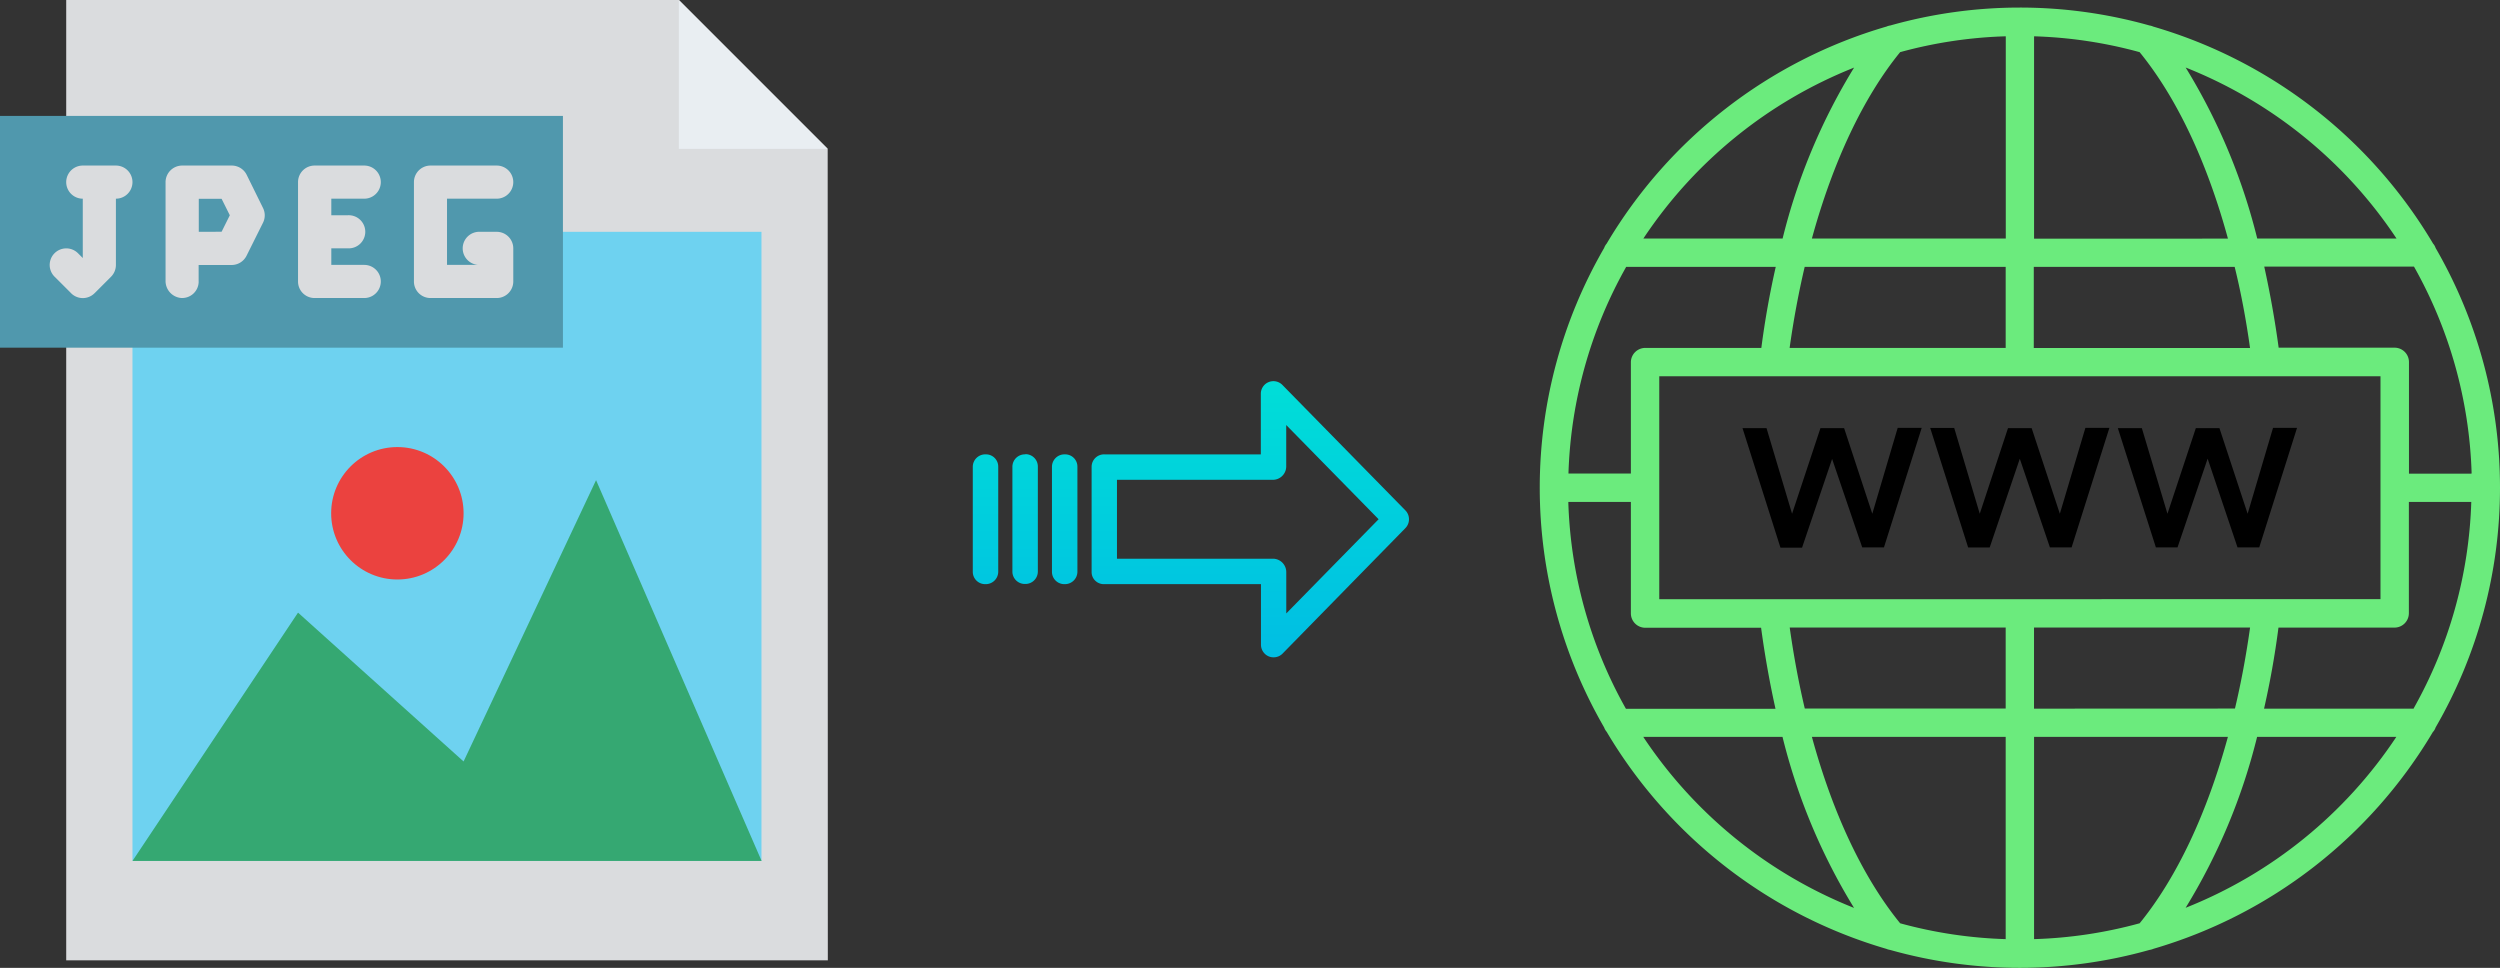
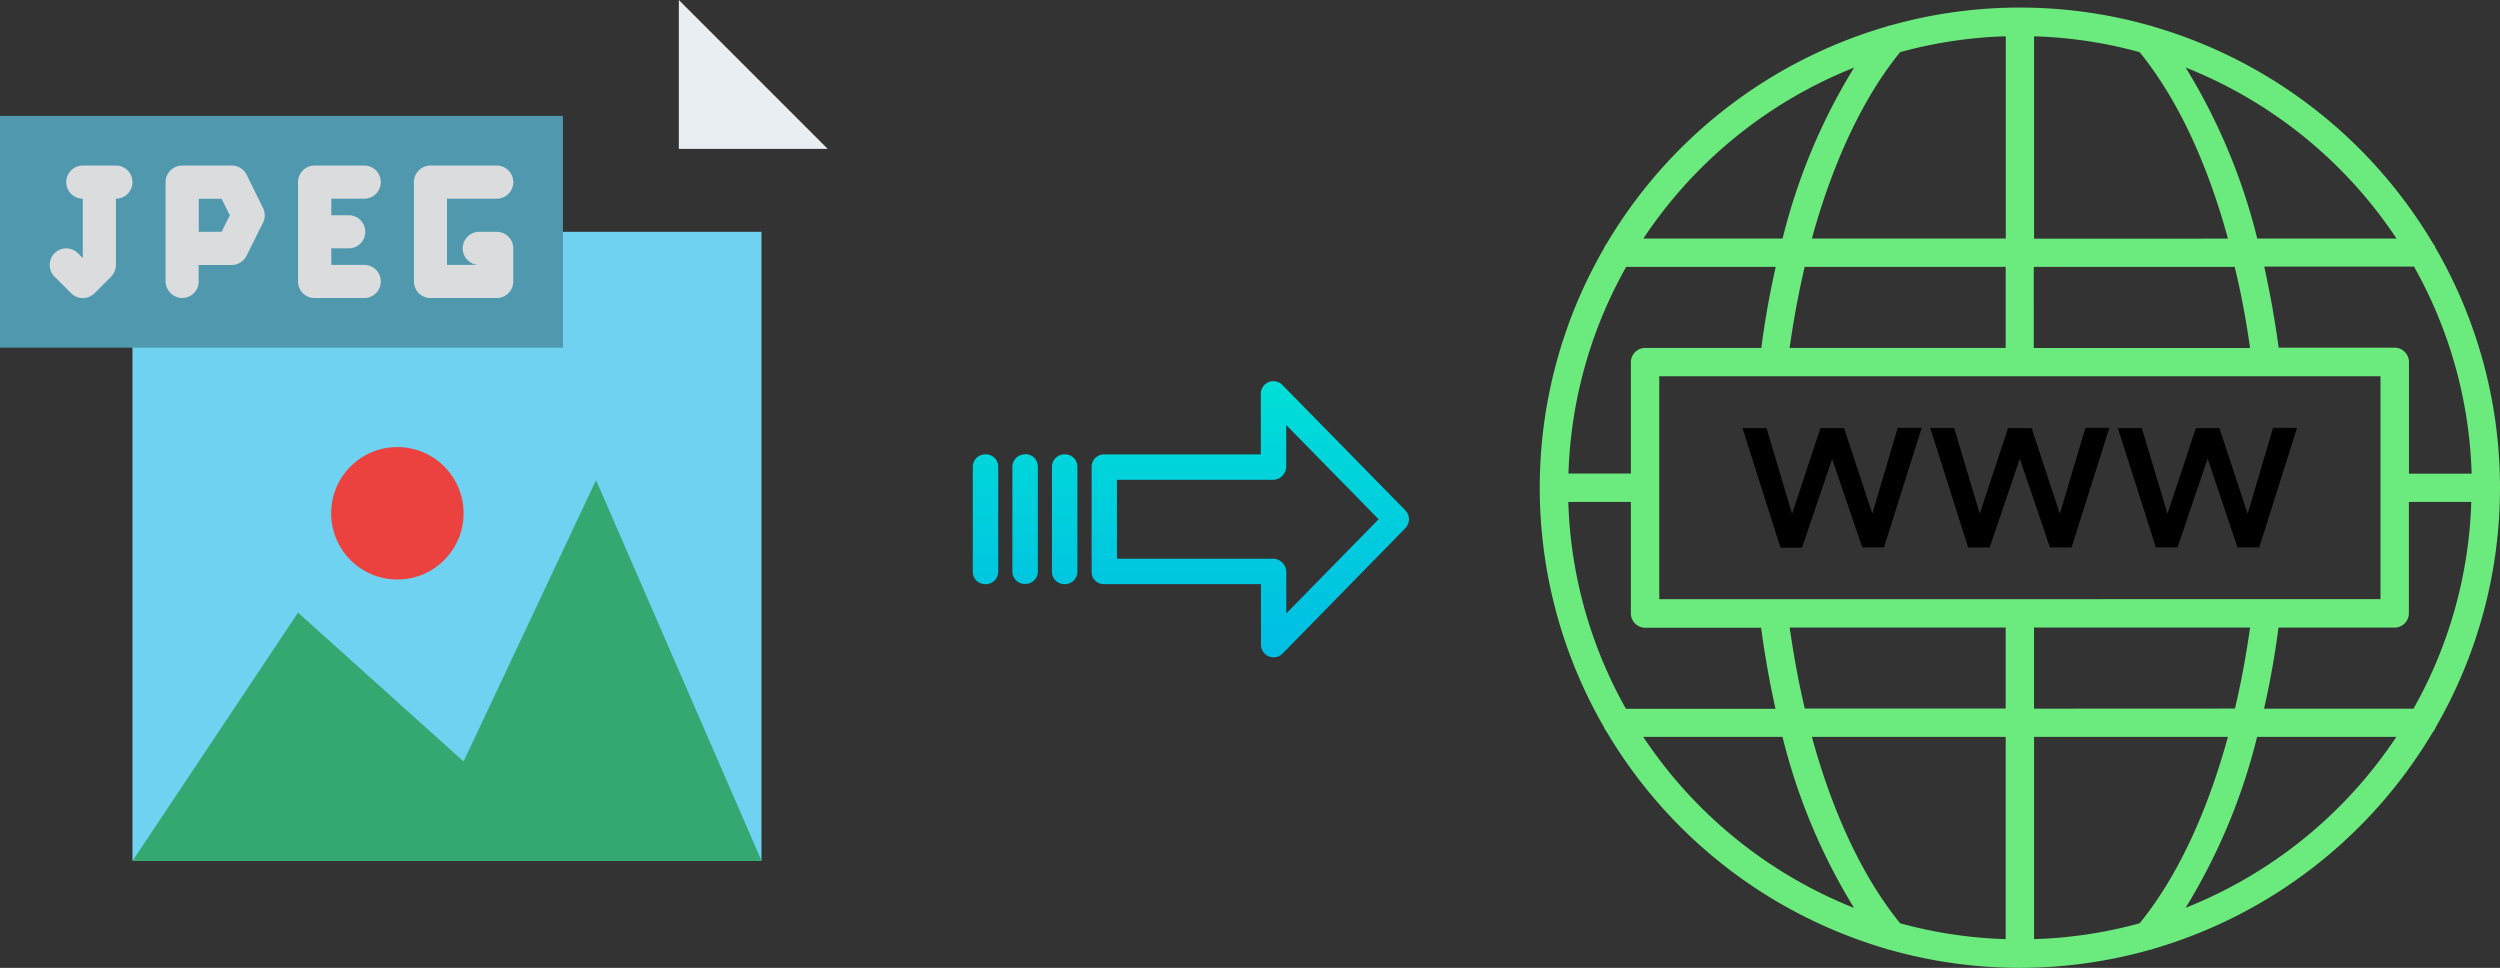
<svg xmlns="http://www.w3.org/2000/svg" xmlns:xlink="http://www.w3.org/1999/xlink" viewBox="0 0 520.67 201.57">
  <rect x="0" y="0" width="520.67" height="201.57" fill="#333333" stroke="none" />
  <defs>
    <style>.cls-1{fill:#6beb7d;}.cls-2{fill:#dadcde;}.cls-3{fill:#e9eef2;}.cls-4{fill:#6ed2f0;}.cls-5{fill:#5098ad;}.cls-6{fill:#35a872;}.cls-7{fill:#eb423f;}.cls-8{fill:url(#linear-gradient);}.cls-9{fill:url(#linear-gradient-2);}.cls-10{fill:url(#linear-gradient-3);}.cls-11{fill:url(#linear-gradient-4);}</style>
    <linearGradient id="linear-gradient" x1="260.39" y1="135.73" x2="260.39" y2="16.53" gradientTransform="matrix(1, 0, 0, -1, 0, 185.04)" gradientUnits="userSpaceOnUse">
      <stop offset="0" stop-color="#00efd1" />
      <stop offset="1" stop-color="#00acea" />
    </linearGradient>
    <linearGradient id="linear-gradient-2" x1="221.74" y1="135.73" x2="221.74" y2="16.53" xlink:href="#linear-gradient" />
    <linearGradient id="linear-gradient-3" x1="213.49" y1="135.73" x2="213.49" y2="16.53" xlink:href="#linear-gradient" />
    <linearGradient id="linear-gradient-4" x1="205.25" y1="135.73" x2="205.25" y2="16.53" xlink:href="#linear-gradient" />
  </defs>
  <title>jpeg to webp</title>
  <g id="Layer_2" data-name="Layer 2">
    <g id="Layer_5_Image" data-name="Layer 5 Image">
      <path class="cls-1" d="M506.73,152.42a2.57,2.57,0,0,0,.53-.92,99.64,99.64,0,0,0,0-99.85,2.57,2.57,0,0,0-.53-.92A100.42,100.42,0,0,0,448.46,5.54a3,3,0,0,0-.78-.23,99.49,99.49,0,0,0-54,0,2.84,2.84,0,0,0-.77.22,100.41,100.41,0,0,0-58.29,45.2,2.91,2.91,0,0,0-.53.92,99.64,99.64,0,0,0,0,99.85,2.91,2.91,0,0,0,.53.92,100.45,100.45,0,0,0,58.23,45.19,3.26,3.26,0,0,0,.81.23,99.57,99.57,0,0,0,54,0,3.17,3.17,0,0,0,.85-.24,100.42,100.42,0,0,0,58.2-45.18Zm-83.1,43.17V153.47H464c-4.39,16.05-10.7,29.39-18.38,38.82A93.41,93.41,0,0,1,423.63,195.59Zm-27.89-3.3c-7.68-9.43-14-22.76-18.38-38.82h40.36v42.12A93.41,93.41,0,0,1,395.74,192.29Zm-69.08-87.76h13v23.21a3,3,0,0,0,2.95,3h24.17c.78,5.78,1.79,11.43,3,16.88H338.63a93.46,93.46,0,0,1-12-43Zm12-48.95h31.17c-1.24,5.45-2.25,11.1-3,16.88H342.61a3,3,0,0,0-2.95,3V98.62h-13a93.46,93.46,0,0,1,12-43Zm79.08-48V49.68H377.36c4.39-16,10.7-29.39,18.38-38.82a93.41,93.41,0,0,1,22-3.3Zm27.89,3.3c7.68,9.43,14,22.76,18.38,38.82H423.63V7.56A93.41,93.41,0,0,1,445.61,10.86Zm69.08,87.77h-13V75.41a3,3,0,0,0-3-3H474.57c-.78-5.78-1.8-11.42-3-16.88h31.19a93.46,93.46,0,0,1,12,43Zm-12,48.94H471.53c1.24-5.45,2.26-11.1,3-16.88h24.16a3,3,0,0,0,3-3V104.53h13a93.46,93.46,0,0,1-12,43Zm-79.09,0V130.69h45c-.81,5.79-1.86,11.44-3.15,16.88Zm-78.05-22.79V78.37H495.78v46.41Zm123-52.32h-45V55.58h41.84C466.75,61,467.8,66.67,468.61,72.46ZM417.72,55.58V72.46h-45c.81-5.79,1.86-11.44,3.14-16.88Zm-45,75.11h45v16.88H375.88c-1.28-5.44-2.33-11.09-3.14-16.88Zm82.46,58.4a125,125,0,0,0,14.9-35.62h29a94.52,94.52,0,0,1-43.92,35.61ZM499.11,49.68h-29a125.34,125.34,0,0,0-14.91-35.62,94.65,94.65,0,0,1,43.92,35.62ZM386.16,14.06a125,125,0,0,0-14.9,35.62h-29a94.6,94.6,0,0,1,43.91-35.61ZM342.24,153.47h29a125.32,125.32,0,0,0,14.9,35.62A94.68,94.68,0,0,1,342.24,153.47Z" />
      <path d="M389.94,107l-5.87-17.83h-4.93L373.23,107l-5.32-17.83h-5l7.9,24.89h4.5l6.26-18.48L387.84,114h4.53l7.86-24.89h-5Z" />
      <path d="M426.93,114h4.52l7.87-24.89h-5L429,107l-5.87-17.83h-4.93L412.32,107,407,89.13h-5l7.9,24.89h4.49l6.27-18.48Z" />
      <path d="M453.51,114l6.27-18.48L466,114h4.53l7.87-24.89h-5L468.11,107l-5.87-17.83h-4.92L451.41,107l-5.33-17.83h-5L449,114Z" />
    </g>
    <g id="Layer_2-2" data-name="Layer 2">
-       <path class="cls-2" d="M172.41,200H13.79V0H141.38l31,31Z" />
      <path class="cls-3" d="M141.38,0V31h31Z" />
      <path class="cls-4" d="M27.59,48.28h131v131h-131Z" />
      <path class="cls-5" d="M0,24.14H117.24V72.41H0Z" />
      <path class="cls-2" d="M24.14,34.48h-6.9a3.45,3.45,0,1,0,0,6.9V53.74l-1-1a3.45,3.45,0,0,0-4.88,4.88l3.45,3.45a3.45,3.45,0,0,0,4.88,0h0l3.45-3.45a3.48,3.48,0,0,0,1-2.44V41.38a3.45,3.45,0,0,0,0-6.9Z" />
      <path class="cls-2" d="M51.37,36.4a3.47,3.47,0,0,0-3.11-1.92H38A3.47,3.47,0,0,0,34.48,38V58.49a3.55,3.55,0,0,0,3.24,3.57,3.44,3.44,0,0,0,3.65-3.22,1.62,1.62,0,0,0,0-.22V55.19l0,0h6.86a3.48,3.48,0,0,0,3.11-1.91l3.43-6.88a3.45,3.45,0,0,0,0-3.1Zm-3.51,8.44-1.71,3.43H41.4a0,0,0,0,1,0,0V41.4l0,0h4.75l1.71,3.43s0,0,0,0Z" />
      <path class="cls-2" d="M75.86,41.38a3.45,3.45,0,1,0,0-6.9H65.52a3.45,3.45,0,0,0-3.45,3.45V58.62a3.44,3.44,0,0,0,3.45,3.45H75.86a3.45,3.45,0,1,0,0-6.9H69V51.72h3.44a3.45,3.45,0,1,0,0-6.89H69V41.38Z" />
      <path class="cls-2" d="M103.45,48.28H100a3.45,3.45,0,1,0,0,6.89H93.1V41.38h10.35a3.45,3.45,0,0,0,0-6.9H89.66a3.45,3.45,0,0,0-3.45,3.45V58.62a3.44,3.44,0,0,0,3.45,3.45h13.79a3.45,3.45,0,0,0,3.45-3.45v-6.9A3.45,3.45,0,0,0,103.45,48.28Z" />
      <path class="cls-6" d="M27.59,179.31l34.48-51.72,34.48,31L124.14,100l34.48,79.31Z" />
      <circle class="cls-7" cx="82.76" cy="106.9" r="13.79" />
    </g>
    <g id="Layer_3" data-name="Layer 3">
      <path class="cls-8" d="M267.09,80.18a2.62,2.62,0,0,0-4.5,1.85v12.6H230a2.59,2.59,0,0,0-2.65,2.54v0l0,22a2.47,2.47,0,0,0,.78,1.79,2.56,2.56,0,0,0,1.87.7h32.62v12.59a2.65,2.65,0,0,0,1.63,2.46,2.57,2.57,0,0,0,1,.19,2.6,2.6,0,0,0,1.88-.79L292.69,110a2.65,2.65,0,0,0,0-3.71Zm.8,47.58v-8.62a2.8,2.8,0,0,0-2.7-2.78H232.63V99.93h32.55a2.8,2.8,0,0,0,2.7-2.78V88.52l19.24,19.62Z" />
      <path class="cls-9" d="M221.74,94.63h0a2.6,2.6,0,0,0-2.65,2.54V119.1a2.57,2.57,0,0,0,2.58,2.56h.07a2.6,2.6,0,0,0,2.65-2.54V97.18a2.55,2.55,0,0,0-2.58-2.55Z" />
      <path class="cls-10" d="M213.5,94.63h0a2.59,2.59,0,0,0-2.65,2.54v0l0,21.89a2.58,2.58,0,0,0,2.59,2.56h.06a2.59,2.59,0,0,0,2.65-2.54v-.05l0-21.89a2.57,2.57,0,0,0-2.59-2.55Z" />
      <path class="cls-11" d="M205.25,94.63h0a2.6,2.6,0,0,0-2.65,2.54V119.1a2.57,2.57,0,0,0,2.58,2.56h.07a2.6,2.6,0,0,0,2.65-2.54V97.18a2.55,2.55,0,0,0-2.58-2.55Z" />
    </g>
  </g>
</svg>